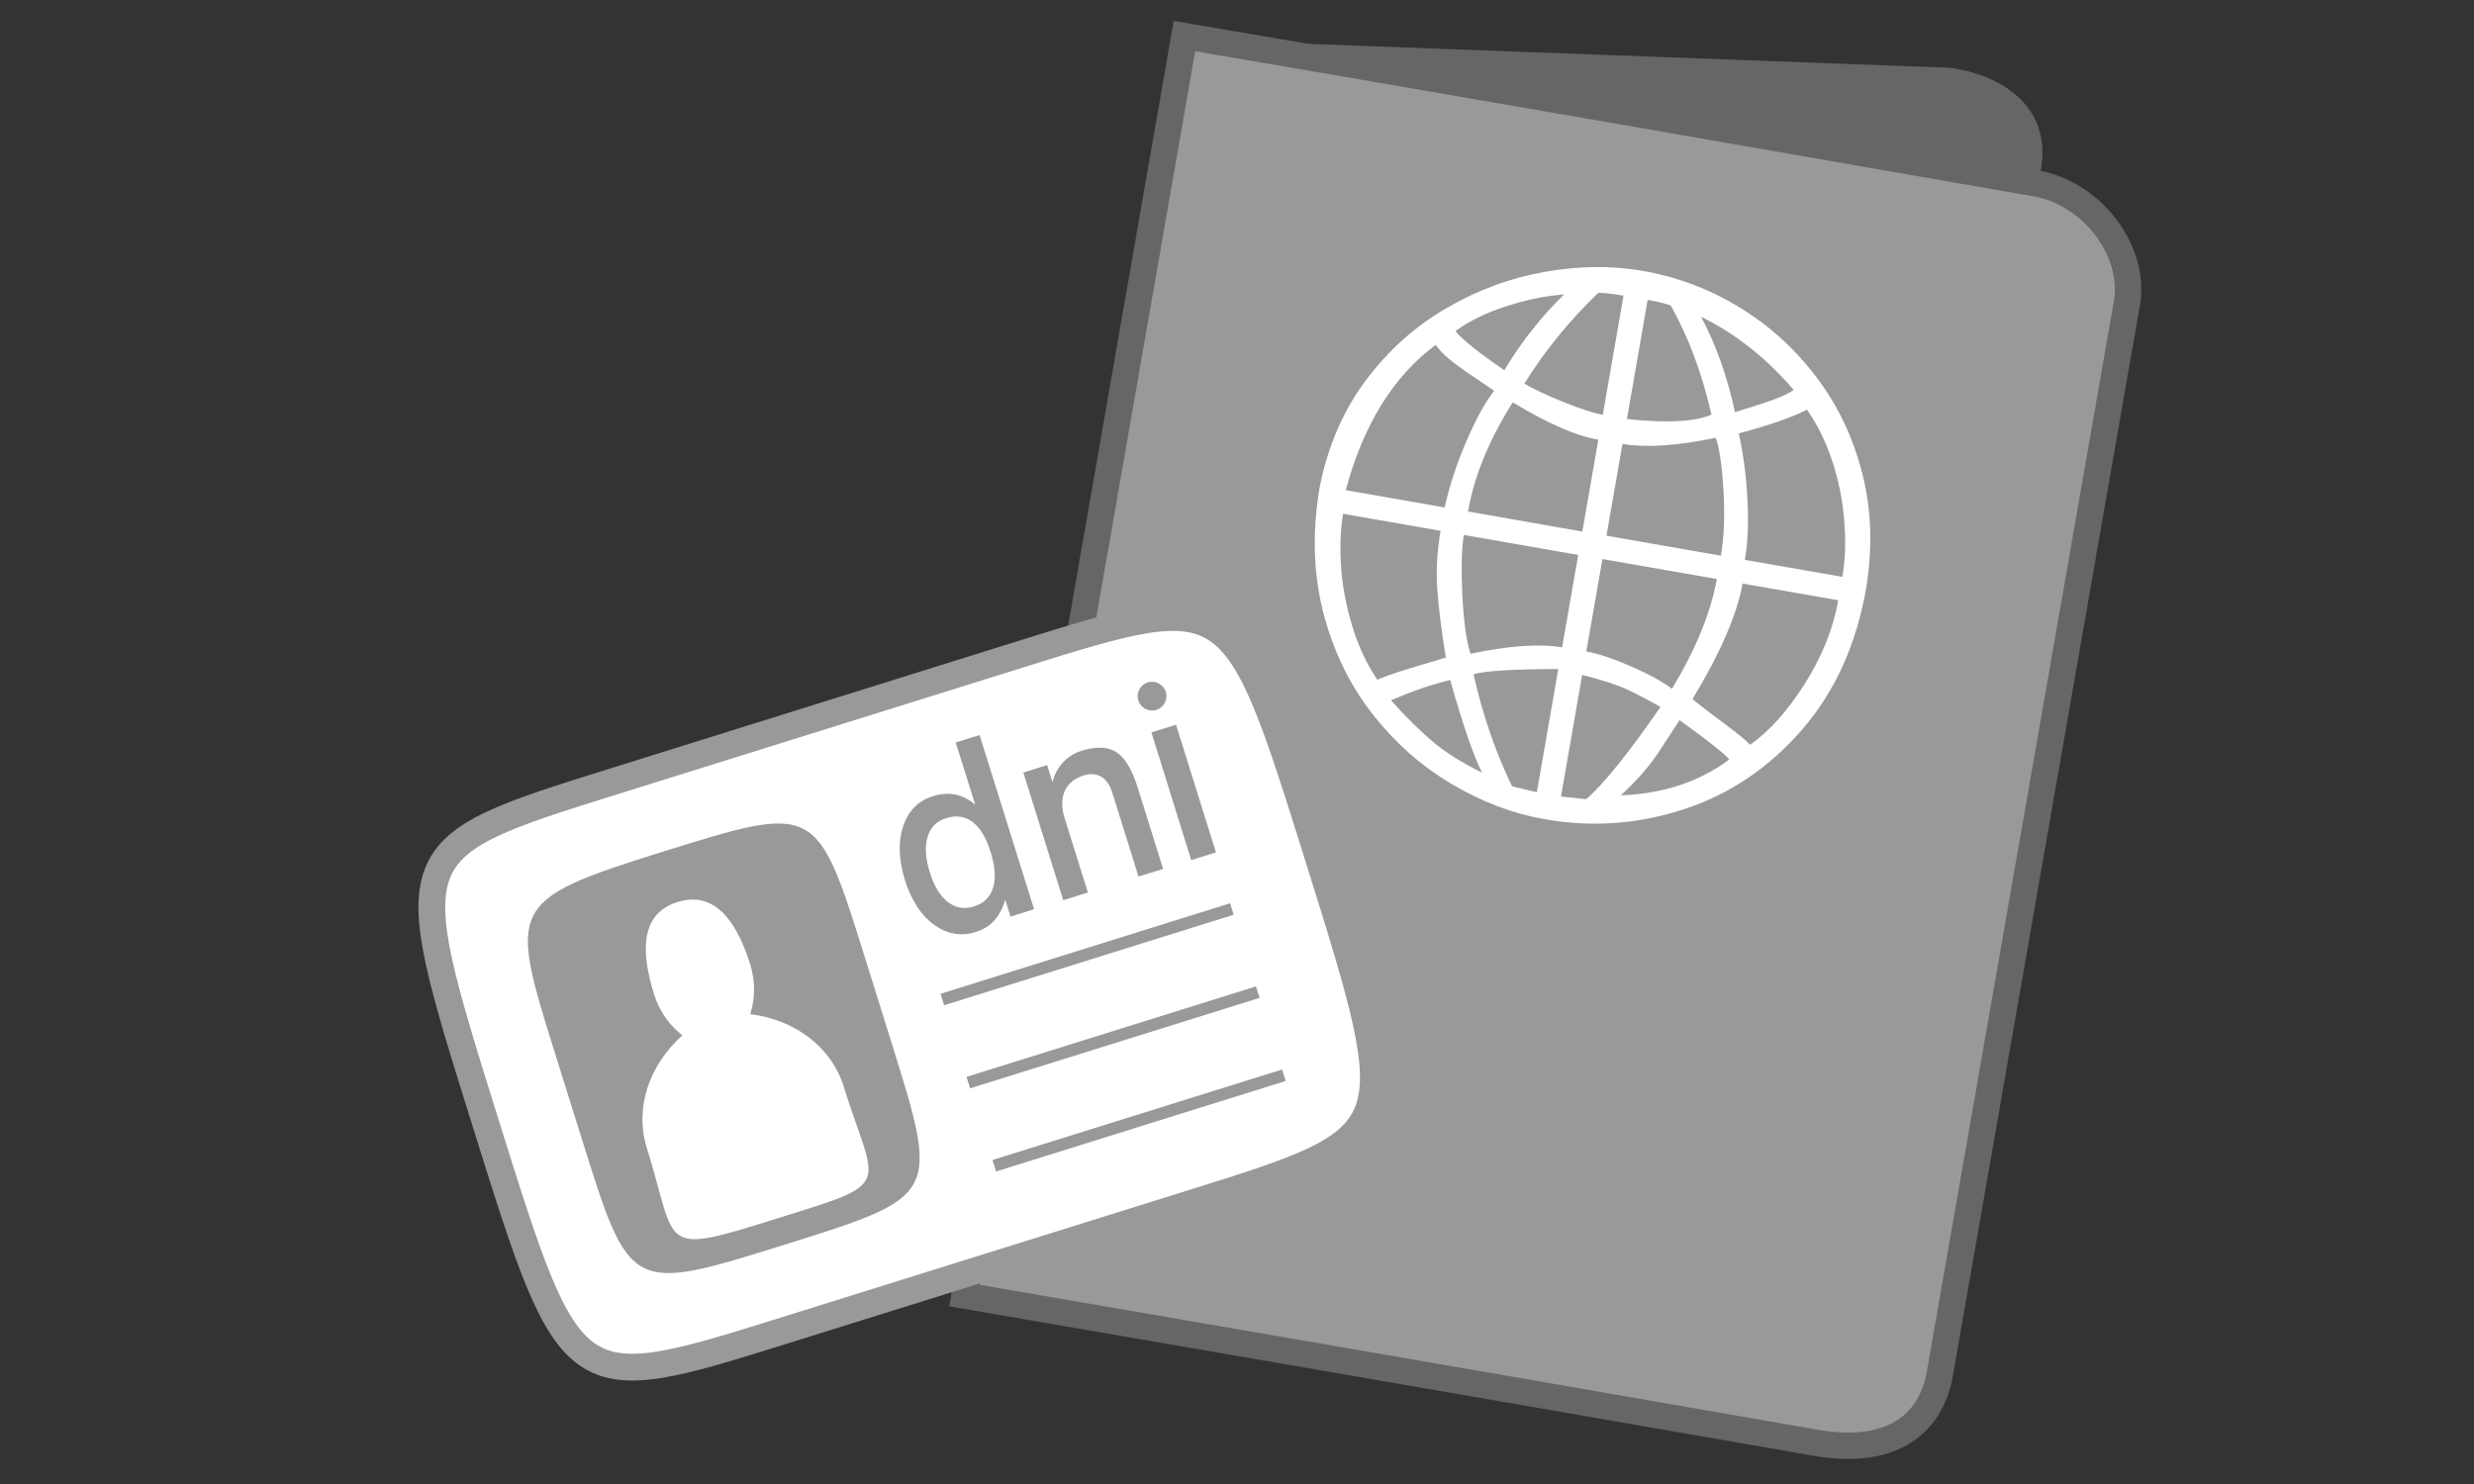
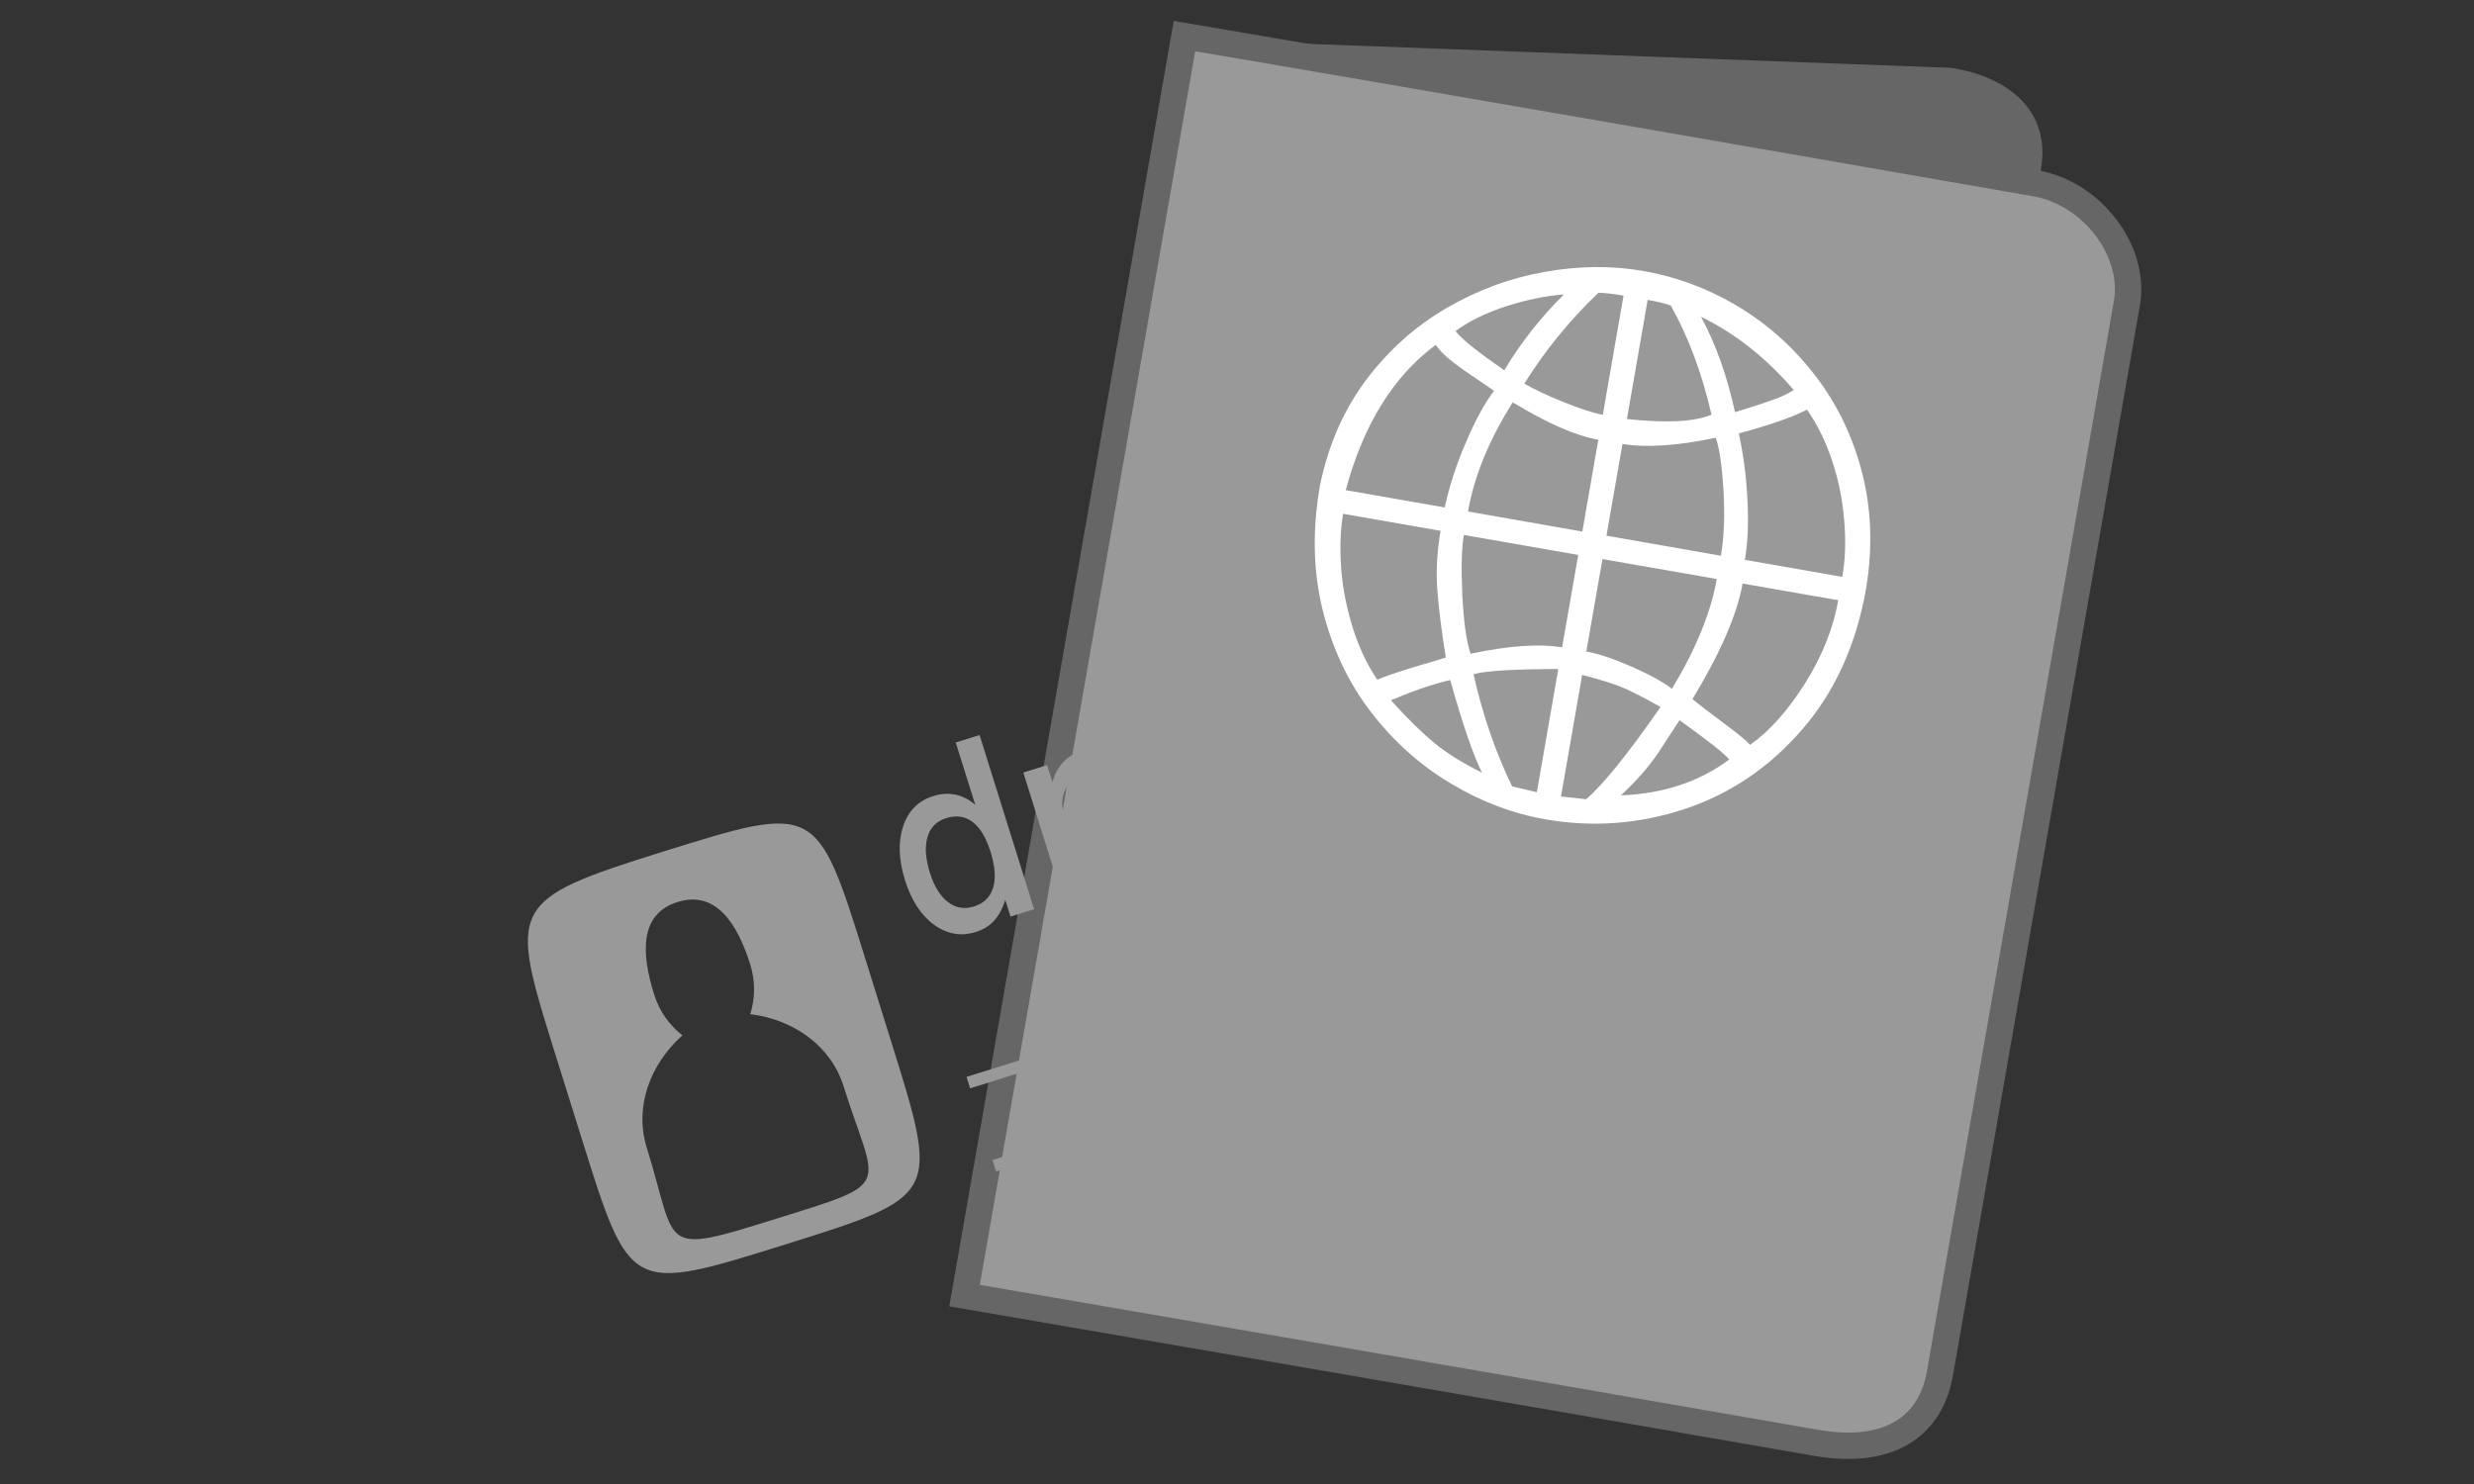
<svg xmlns="http://www.w3.org/2000/svg" version="1.1" id="Capa_1" x="0px" y="0px" width="100px" height="60px" viewBox="0 0 100 60" enable-background="new 0 0 100 60" xml:space="preserve">
  <rect x="0" y="0" width="100" height="60" fill="#333333" stroke="none" />
  <g id="Capa_1_1_" display="none">
    <polygon display="inline" fill="#006699" points="65.563,1.334 65.563,18.145 82.615,18.145 82.615,42.477 65.563,42.477    65.563,59.123 40.659,59.123 40.659,42.477 23.22,42.477 23.22,39.082 46.947,39.082 46.947,35.503 23.22,35.503 23.22,31.92    53.68,31.92 53.68,28.712 23.22,28.712 23.22,25.343 60.215,25.343 60.215,21.882 23.22,21.882 23.22,18.145 40.659,18.145    40.659,1.334  " />
  </g>
  <path fill="#666666" stroke="#666666" stroke-width="1.016" stroke-miterlimit="10" d="M81.723,8.544L57.007,9.436l-3.454-7.129  l25.227,0.941c0,0,3.771,0.396,3.212,3.528C81.912,7.216,81.723,8.544,81.723,8.544z" />
  <path fill="#999999" stroke="#666666" stroke-width="1.066" stroke-miterlimit="10" d="M73.387,58.332  c-12.015-2.1-34.4-5.95-34.4-5.95L47.876,1.46c0,0,7.683,1.286,34.401,5.951c2.3,0.402,4.06,2.747,3.693,4.849  c-1.267,7.244-4.793,27.446-7.556,43.26C78.037,57.693,76.34,58.848,73.387,58.332z" />
  <g id="Capa_1_3_">
    <g id="entrega_a_domicili_2_" display="none">
      <polygon display="inline" fill="#FFFFFF" points="82.833,18.511 77.205,18.104 71.873,27.648 78.27,26.535   " />
      <polygon display="inline" fill="#FFFFFF" points="73.201,12.46 67.175,11.391 77.368,17.085 82.417,17.606   " />
      <rect x="63.137" y="14.068" transform="matrix(0.873 0.488 -0.488 0.873 18.295 -31.061)" display="inline" fill="#FFFFFF" width="11.301" height="11.058" />
      <path display="inline" fill="#FFFFFF" d="M46.813,30.4c0,0-1.6-4.309-1.394-5.853c5.132-1.829,7.922-2.415,12.17-2.678    c3.546,1.774,7.667,4.126,11.21,5.905l0.514,1.019c0.117,1.205-1.89,1.142-2.574,0.769l-6.168-1.987l-0.123,0.437l3.195,1.164    l3.515,1.184l1.428,0.025c3.212-0.966,6.179-1.107,9.339-2.058c0.877-0.263,1.391-1.109,3.21-0.462c0,0,0.876,1.06,0.185,1.308    c-7.039,2.554-15.088,6.787-25.268,1.336c-0.736-0.39-2.438-0.81-3.369-1.036C48.759,28.545,50.306,28.402,46.813,30.4z" />
    </g>
    <g id="facebook_1_" display="none">
      <path display="inline" fill="#FFFFFF" d="M74.91,27.57c0.412-2.372,0.826-4.739,1.24-7.104c0.168-0.959,0.334-1.912,0.5-2.867    c0.056-0.323,0.197-0.79,0.164-1.083c0.369-2.111-1.395-4.218-3.412-4.569c-1.129-0.237-2.274-0.397-3.412-0.595    c-1.912-0.334-3.825-0.668-5.74-1.003c-1.282-0.224-2.564-0.448-3.848-0.672c-1.48-0.257-2.875-0.469-4.23,0.427    c-1.99,1.318-2.035,3.963-2.408,6.099c-0.516,2.951-1.033,5.9-1.547,8.85c-0.43,2.454-0.766,5.145,2.049,6.458    c1.098,0.511,2.5,0.573,3.68,0.783c0.918,0.158,1.832,0.319,2.75,0.479c2.296,0.398,4.586,0.8,6.88,1.201    c0.806,0.141,1.638,0.36,2.458,0.395c1.762,0.072,3.443-1.042,4.078-2.686C74.602,30.426,74.682,28.895,74.91,27.57z     M72.782,30.412c-0.777,1.952-2.457,2.322-4.255,2.189l-3.633-0.636c-0.127-0.026-0.261-0.049-0.387-0.071    c-1.271-0.226-2.539-0.444-3.809-0.662c-0.108-0.022-0.229-0.043-0.342-0.059l-4-0.699c-0.299-0.091-0.582-0.186-0.832-0.314    c-2.901-1.42-1.771-4.669-1.344-7.129c0.467-2.676,0.937-5.352,1.402-8.029c0.256-1.471,0.543-2.739,2.005-3.503    c1-0.525,2.052-0.426,3.099-0.236l0.103,0.016c0.341,0.065,0.685,0.133,1.024,0.192c2.023,0.353,4.047,0.706,6.076,1.062    c0.219,0.039,0.459,0.072,0.699,0.108l3.219,0.563c1.769,0.474,3.262,1.378,3.351,3.503c0.032,0.831-0.267,1.735-0.409,2.562    c-0.245,1.405-0.49,2.808-0.734,4.215c-0.25,1.421-0.496,2.846-0.748,4.267C73.123,28.596,73.092,29.632,72.782,30.412z" />
      <g display="inline">
        <path fill="#FFFFFF" d="M63.648,18.656l1.761,0.309l0.14-0.802l0.139-0.784l0.022-0.128c0.134-0.755,0.354-1.916,1.03-2.543     c0.711-0.662,1.596-1.044,2.957-0.805c2.226,0.388,3.107,0.869,3.107,0.869l-0.896,2.533c0,0-0.698-0.34-1.39-0.459     c-0.682-0.118-1.338,0.02-1.459,0.703l-0.049,0.278l-0.158,0.916l-0.14,0.798l2.812,0.491l-0.645,2.521l-2.613-0.461     l-1.545,8.858l-3.304-0.575l1.545-8.859l-1.767-0.31L63.648,18.656L63.648,18.656z" />
      </g>
    </g>
    <g id="instagram_1_" display="none">
      <path display="inline" fill="#FFFFFF" d="M72.146,14.945c0.715,0.125,1.188,0.803,1.063,1.512c-0.124,0.715-0.8,1.19-1.515,1.065    c-0.713-0.123-1.188-0.8-1.063-1.515C70.758,15.298,71.434,14.82,72.146,14.945z" />
      <path display="inline" fill="#FFFFFF" d="M65.584,15.06c-3.771-0.659-7.363,1.866-8.025,5.64    c-0.656,3.776,1.867,7.364,5.641,8.022c3.775,0.663,7.367-1.863,8.025-5.639C71.885,19.311,69.359,15.72,65.584,15.06z     M63.542,26.693c-2.666-0.467-4.448-3.006-3.983-5.676c0.465-2.67,3.006-4.454,5.672-3.989c2.67,0.466,4.455,3.006,3.987,5.674    C68.754,25.37,66.212,27.157,63.542,26.693z" />
-       <path display="inline" fill="#FFFFFF" d="M74.918,27.563c0.411-2.369,0.823-4.731,1.236-7.099c0.166-0.953,0.334-1.904,0.5-2.859    c0.057-0.323,0.195-0.791,0.16-1.08c0.369-2.108-1.393-4.211-3.406-4.562c-1.129-0.236-2.27-0.396-3.399-0.595    c-1.915-0.333-3.827-0.668-5.739-1.002c-1.274-0.222-2.554-0.445-3.836-0.67c-1.478-0.26-2.871-0.465-4.225,0.426    c-1.988,1.318-2.032,3.957-2.406,6.091c-0.512,2.945-1.025,5.889-1.541,8.831c-0.428,2.452-0.765,5.138,2.041,6.447    c1.094,0.513,2.497,0.577,3.672,0.784c0.916,0.158,1.832,0.317,2.748,0.48c2.293,0.399,4.578,0.797,6.87,1.197    c0.802,0.142,1.636,0.357,2.453,0.391c1.759,0.069,3.437-1.037,4.072-2.677C74.604,30.413,74.686,28.883,74.918,27.563z     M72.79,30.398c-0.778,1.949-2.456,2.313-4.252,2.184l-3.623-0.634c-0.127-0.023-0.261-0.052-0.384-0.072    c-1.27-0.221-2.535-0.444-3.805-0.665c-0.107-0.02-0.229-0.036-0.343-0.053l-3.989-0.698c-0.295-0.09-0.58-0.188-0.832-0.313    c-2.895-1.42-1.77-4.662-1.338-7.119c0.463-2.668,0.932-5.339,1.396-8.013c0.255-1.466,0.542-2.733,2.002-3.499    c0.999-0.522,2.05-0.422,3.098-0.233l0.098,0.016c0.342,0.063,0.686,0.132,1.021,0.192c2.021,0.353,4.044,0.707,6.063,1.059    c0.222,0.039,0.457,0.075,0.703,0.109l3.213,0.56c1.763,0.475,3.254,1.375,3.341,3.5c0.034,0.828-0.261,1.732-0.407,2.559    c-0.243,1.399-0.486,2.8-0.732,4.202c-0.248,1.42-0.496,2.842-0.744,4.264C73.129,28.58,73.102,29.616,72.79,30.398z" />
    </g>
    <g id="web_1_">
      <path fill="#FFFFFF" d="M53.352,19.637c0.338-1.646,0.963-3.073,1.873-4.284c0.914-1.21,1.998-2.176,3.25-2.9    c1.254-0.729,2.573-1.215,3.959-1.46c1.385-0.247,2.711-0.26,3.969-0.04c1.381,0.241,2.675,0.727,3.883,1.458    c1.208,0.732,2.251,1.674,3.123,2.824c0.877,1.149,1.494,2.453,1.867,3.914c0.369,1.46,0.422,3.007,0.152,4.642    c-0.396,2.271-1.258,4.176-2.588,5.708c-1.324,1.53-2.91,2.604-4.754,3.213c-1.846,0.608-3.718,0.747-5.62,0.414    c-1.317-0.228-2.597-0.712-3.829-1.452c-1.232-0.734-2.305-1.695-3.215-2.877c-0.91-1.18-1.564-2.554-1.956-4.117    C53.078,23.111,53.039,21.434,53.352,19.637z M60.391,15.801c-0.363-0.255-0.701-0.48-1.004-0.687    c-0.306-0.205-0.576-0.405-0.814-0.6c-0.236-0.197-0.416-0.383-0.54-0.57c-1.708,1.262-2.923,3.221-3.638,5.873l4.002,0.701    c0.183-0.854,0.467-1.733,0.861-2.644C59.646,16.965,60.025,16.274,60.391,15.801z M58.23,21.461l-3.94-0.688    c-0.103,0.588-0.133,1.268-0.09,2.031c0.04,0.768,0.181,1.564,0.425,2.397c0.241,0.836,0.585,1.594,1.043,2.278    c0.284-0.117,0.563-0.213,0.831-0.301c0.263-0.091,0.594-0.188,0.981-0.305c0.394-0.114,0.715-0.209,0.961-0.287    c-0.18-1.107-0.293-2.033-0.346-2.775C58.043,23.064,58.087,22.28,58.23,21.461z M63.217,11.905    c-0.707,0.051-1.474,0.204-2.302,0.467c-0.823,0.263-1.519,0.601-2.083,1.011c0.238,0.319,0.898,0.848,1.973,1.586    C61.48,13.842,62.283,12.822,63.217,11.905z M58.618,27.494c-0.722,0.169-1.519,0.447-2.396,0.818    c0.641,0.715,1.219,1.28,1.733,1.711c0.511,0.422,1.161,0.826,1.95,1.218C59.552,30.541,59.124,29.295,58.618,27.494z     M64.605,17.779c-0.916-0.161-2.067-0.667-3.459-1.513c-0.957,1.519-1.562,2.989-1.808,4.414l4.62,0.811L64.605,17.779    L64.605,17.779z M63.793,22.436l-4.623-0.808c-0.093,0.533-0.111,1.345-0.063,2.433c0.055,1.09,0.168,1.883,0.334,2.371    c1.552-0.328,2.787-0.414,3.699-0.257L63.793,22.436L63.793,22.436z M64.604,11.841c-1.16,1.109-2.154,2.329-2.99,3.67    c0.385,0.223,0.919,0.476,1.592,0.748c0.677,0.272,1.202,0.444,1.58,0.511l0.837-4.816C65.166,11.874,64.826,11.836,64.604,11.841    z M62.986,27.05c-1.814,0.002-2.957,0.073-3.426,0.21c0.369,1.643,0.89,3.152,1.559,4.532l1.001,0.239L62.986,27.05z     M67.533,12.354c-0.207-0.081-0.518-0.157-0.934-0.229l-0.838,4.816c1.59,0.173,2.729,0.114,3.418-0.175    C68.796,15.089,68.246,13.619,67.533,12.354z M65.581,17.948l-0.647,3.71l4.625,0.81c0.129-0.743,0.164-1.627,0.104-2.647    c-0.063-1.022-0.166-1.731-0.312-2.121C67.771,18.029,66.516,18.109,65.581,17.948z M69.393,23.409l-4.621-0.806l-0.653,3.74    c0.481,0.081,1.089,0.285,1.827,0.608c0.73,0.321,1.279,0.623,1.635,0.899C68.557,26.227,69.16,24.744,69.393,23.409z     M64.113,32.313c0.693-0.595,1.695-1.84,3.006-3.729c-0.512-0.294-0.971-0.531-1.373-0.718c-0.4-0.182-1-0.379-1.794-0.578    l-0.856,4.915L64.113,32.313z M72.505,15.769c-1.106-1.292-2.354-2.279-3.749-2.963c0.598,1.108,1.055,2.395,1.373,3.858    c0.168-0.052,0.417-0.133,0.747-0.233c0.328-0.106,0.638-0.208,0.915-0.312C72.066,16.015,72.309,15.896,72.505,15.769z     M69.898,30.706c-0.215-0.254-0.885-0.781-2.01-1.588c-0.201,0.31-0.49,0.753-0.857,1.313c-0.373,0.557-0.877,1.135-1.514,1.726    C67.238,32.091,68.697,31.605,69.898,30.706z M73.038,16.563c-0.615,0.315-1.53,0.633-2.755,0.96    c0.188,0.861,0.307,1.763,0.35,2.706c0.049,0.936,0.012,1.738-0.105,2.406l3.938,0.688c0.122-0.686,0.149-1.448,0.077-2.287    c-0.068-0.834-0.23-1.645-0.493-2.423C73.79,17.832,73.454,17.153,73.038,16.563z M74.303,24.268l-3.867-0.675    c-0.217,1.24-0.895,2.8-2.026,4.675c0.313,0.256,0.739,0.582,1.282,0.983c0.535,0.399,0.891,0.687,1.047,0.864    c0.787-0.555,1.523-1.381,2.226-2.491C73.658,26.516,74.105,25.395,74.303,24.268z" />
    </g>
  </g>
-   <path fill="#FFFFFF" stroke="#999999" stroke-width="1.082" stroke-miterlimit="10" d="M53.343,34.854  c3.468,11.092,3.468,11.092-5.163,13.789l-16.455,5.143c-8.632,2.701-8.632,2.701-12.101-8.395l0,0  c-3.467-11.094-3.467-11.094,5.165-13.793l16.451-5.142C49.875,23.757,49.875,23.757,53.343,34.854L53.343,34.854z" />
  <path fill="#999999" d="M26.759,34.445c-6.258,1.957-6.186,2.19-4.302,8.215l1.051,3.359c1.956,6.258,1.956,6.258,8.212,4.303  c6.257-1.959,6.257-1.959,4.301-8.213l-1.049-3.359C33.017,32.491,33.017,32.491,26.759,34.445z M31.392,49.27  c-4.825,1.508-3.98,1.199-5.248-2.861c-0.509-1.626,0.113-3.363,1.439-4.549c-0.516-0.397-0.928-0.965-1.143-1.654  c-0.526-1.675-0.591-3.26,0.95-3.737c1.538-0.479,2.408,0.851,2.934,2.523c0.216,0.69,0.197,1.393,0.001,2.012  c1.766,0.216,3.266,1.292,3.775,2.92C35.415,48.127,36.215,47.766,31.392,49.27z" />
-   <line fill="none" stroke="#999999" stroke-width="0.486" stroke-miterlimit="10" x1="38.089" y1="40.412" x2="49.793" y2="36.752" />
  <line fill="none" stroke="#999999" stroke-width="0.486" stroke-miterlimit="10" x1="39.139" y1="43.771" x2="50.84" y2="40.113" />
  <line fill="none" stroke="#999999" stroke-width="0.486" stroke-miterlimit="10" x1="40.189" y1="47.132" x2="51.895" y2="43.473" />
  <g>
    <path fill="#999999" d="M38.63,30.019l0.965-0.3l2.203,7.041l-0.952,0.301l-0.211-0.676c-0.112,0.352-0.264,0.635-0.455,0.842   c-0.193,0.211-0.438,0.361-0.741,0.455c-0.596,0.188-1.16,0.088-1.688-0.296c-0.526-0.382-0.915-0.983-1.172-1.802   c-0.258-0.83-0.282-1.557-0.072-2.182c0.212-0.625,0.613-1.029,1.207-1.213c0.316-0.102,0.614-0.119,0.899-0.064   c0.28,0.059,0.55,0.195,0.806,0.41L38.63,30.019z M38.245,33.078c-0.387,0.121-0.64,0.373-0.754,0.762   c-0.117,0.387-0.083,0.867,0.096,1.444c0.17,0.548,0.413,0.944,0.727,1.185c0.314,0.243,0.663,0.301,1.048,0.182   c0.404-0.125,0.663-0.377,0.779-0.758c0.116-0.373,0.084-0.86-0.103-1.453c-0.179-0.574-0.422-0.977-0.725-1.207   C39.008,33.002,38.652,32.951,38.245,33.078z" />
    <path fill="#999999" d="M45.99,31.852l1.023,3.279l-0.994,0.309l-1.059-3.389c-0.097-0.313-0.244-0.529-0.446-0.646   c-0.203-0.118-0.438-0.139-0.712-0.053c-0.377,0.118-0.629,0.328-0.766,0.633c-0.135,0.306-0.134,0.673-0.002,1.099l0.938,2.998   l-0.995,0.313l-1.613-5.16l0.96-0.301l0.216,0.69c0.081-0.313,0.224-0.581,0.429-0.799c0.203-0.222,0.451-0.377,0.747-0.471   c0.589-0.182,1.058-0.165,1.402,0.053C45.467,30.626,45.757,31.107,45.99,31.852z" />
    <path fill="#999999" d="M46.541,29.613l0.995-0.312l1.613,5.161l-0.999,0.313L46.541,29.613z" />
  </g>
  <path fill="#999999" d="M46.393,27.59c0.304-0.094,0.632,0.078,0.73,0.384c0.095,0.305-0.078,0.632-0.383,0.728  c-0.307,0.096-0.634-0.077-0.729-0.383C45.914,28.016,46.085,27.687,46.393,27.59z" />
</svg>